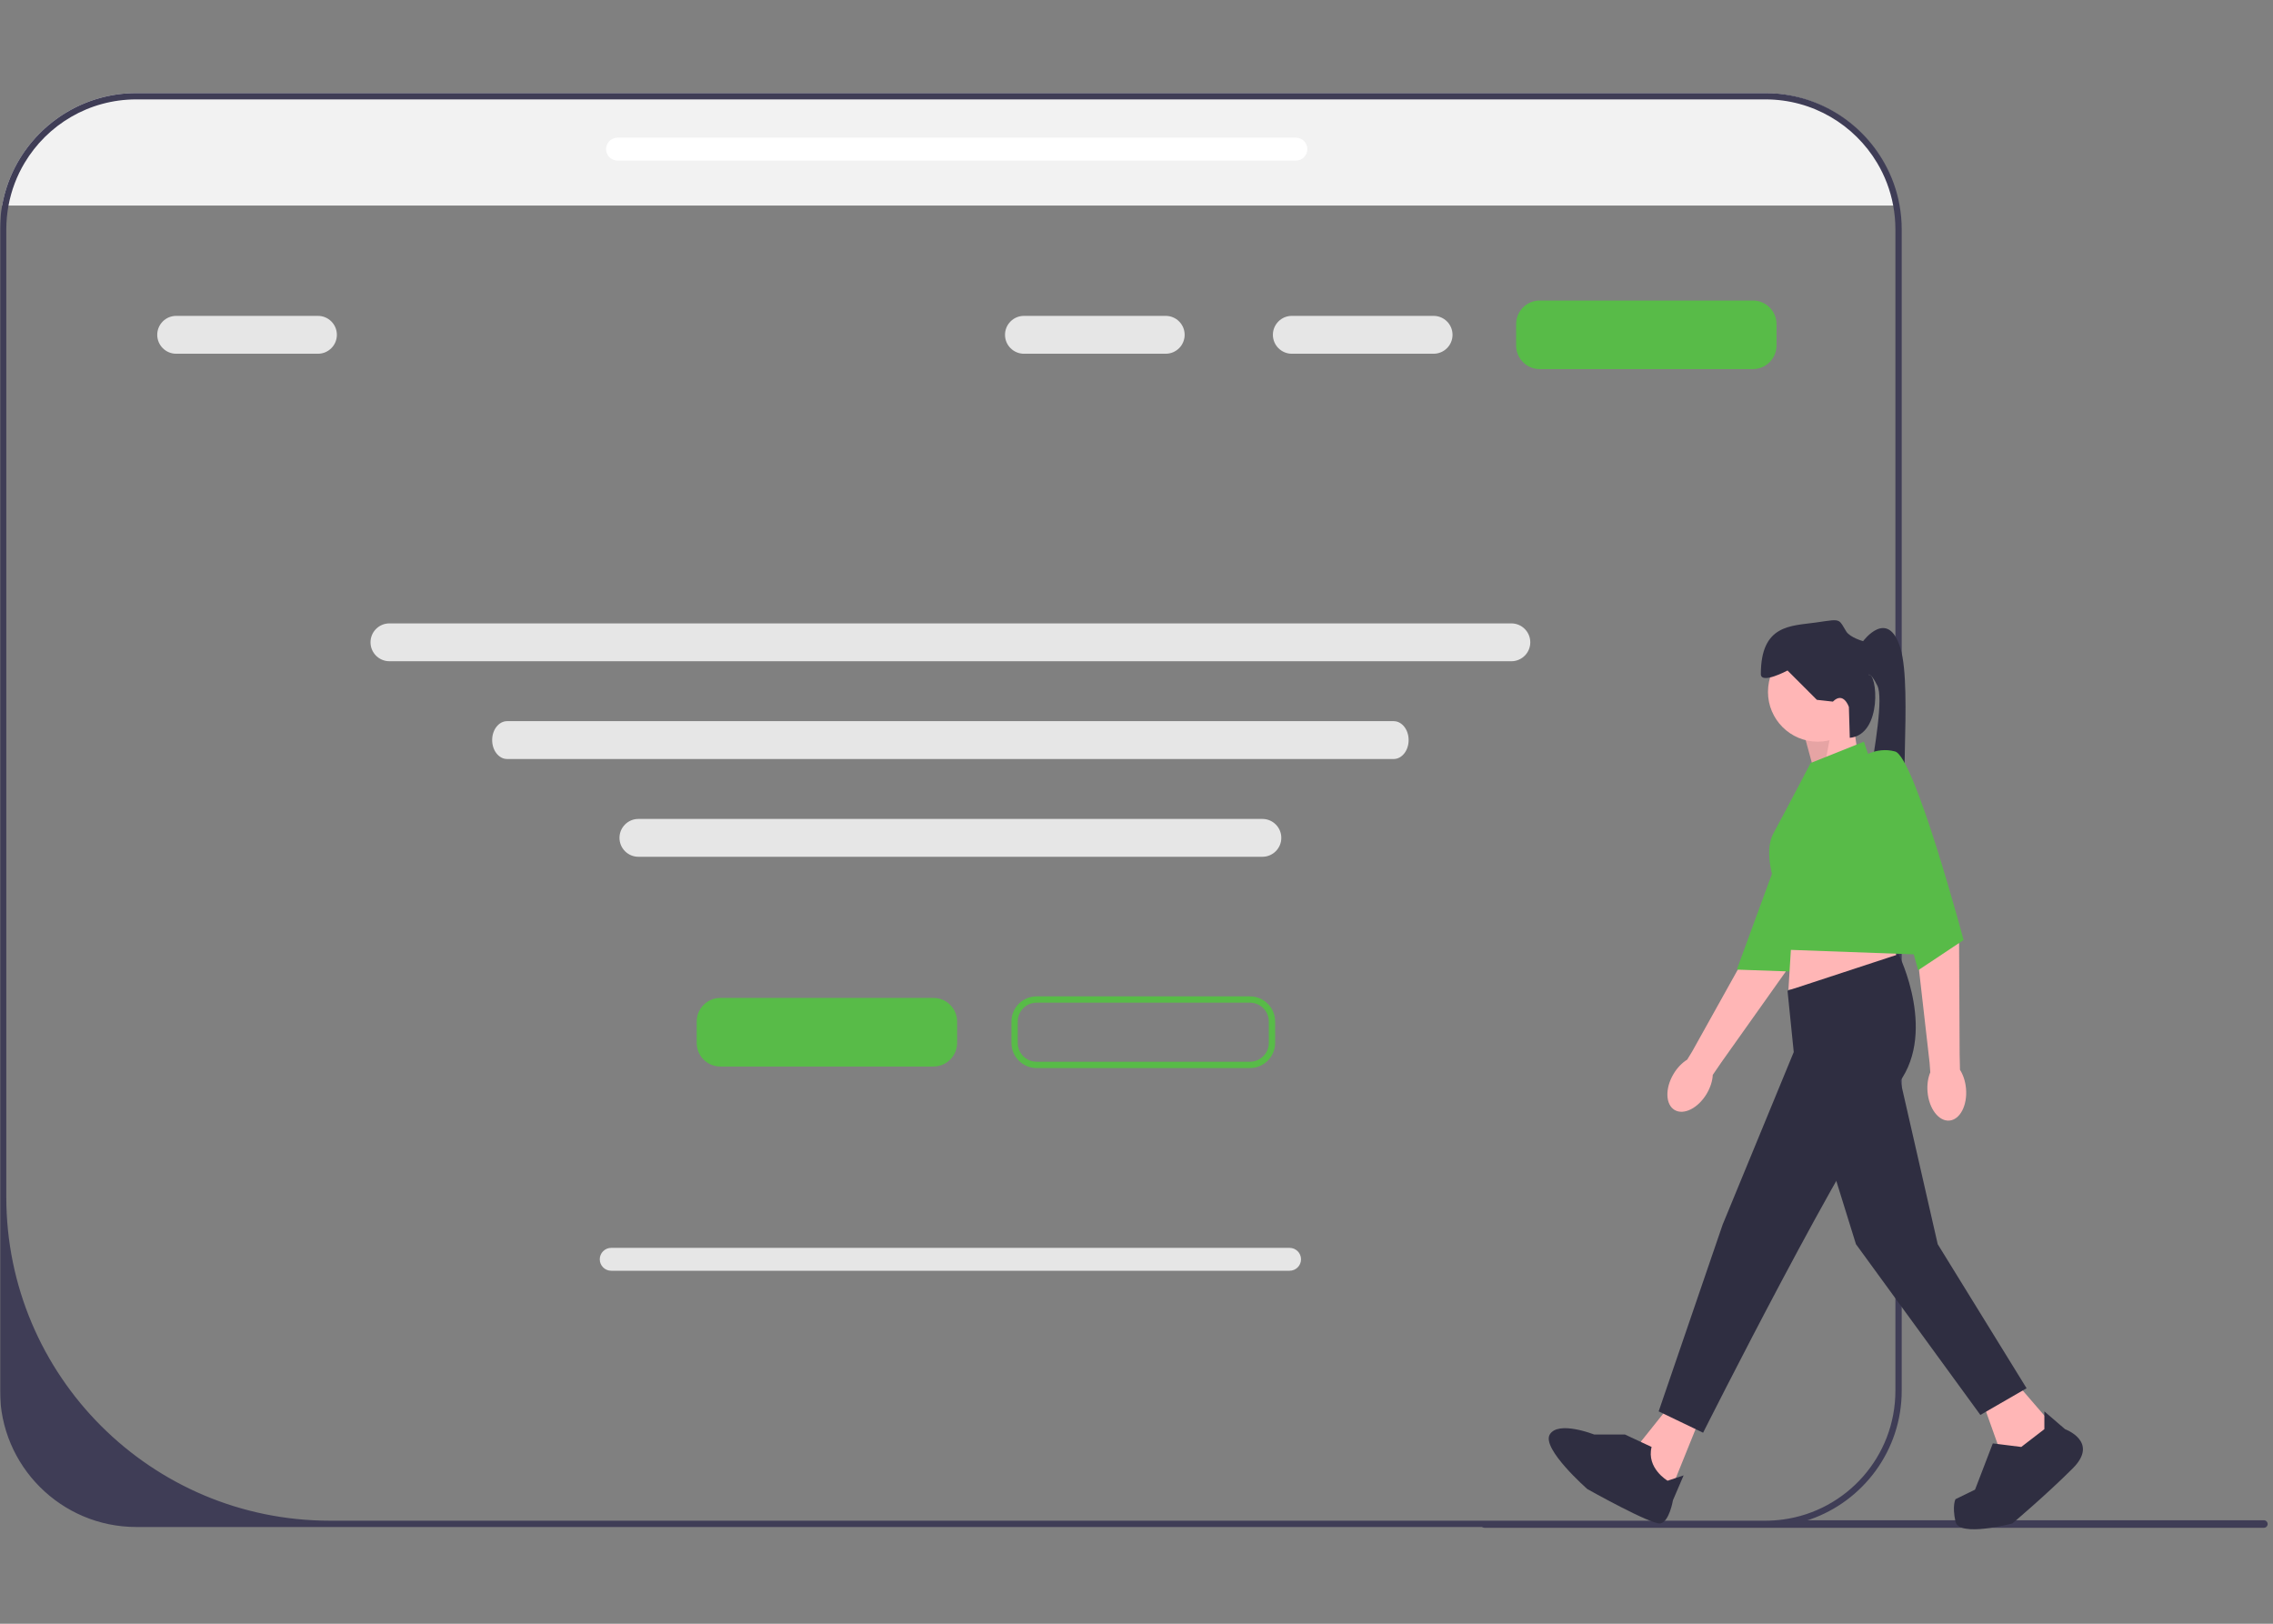
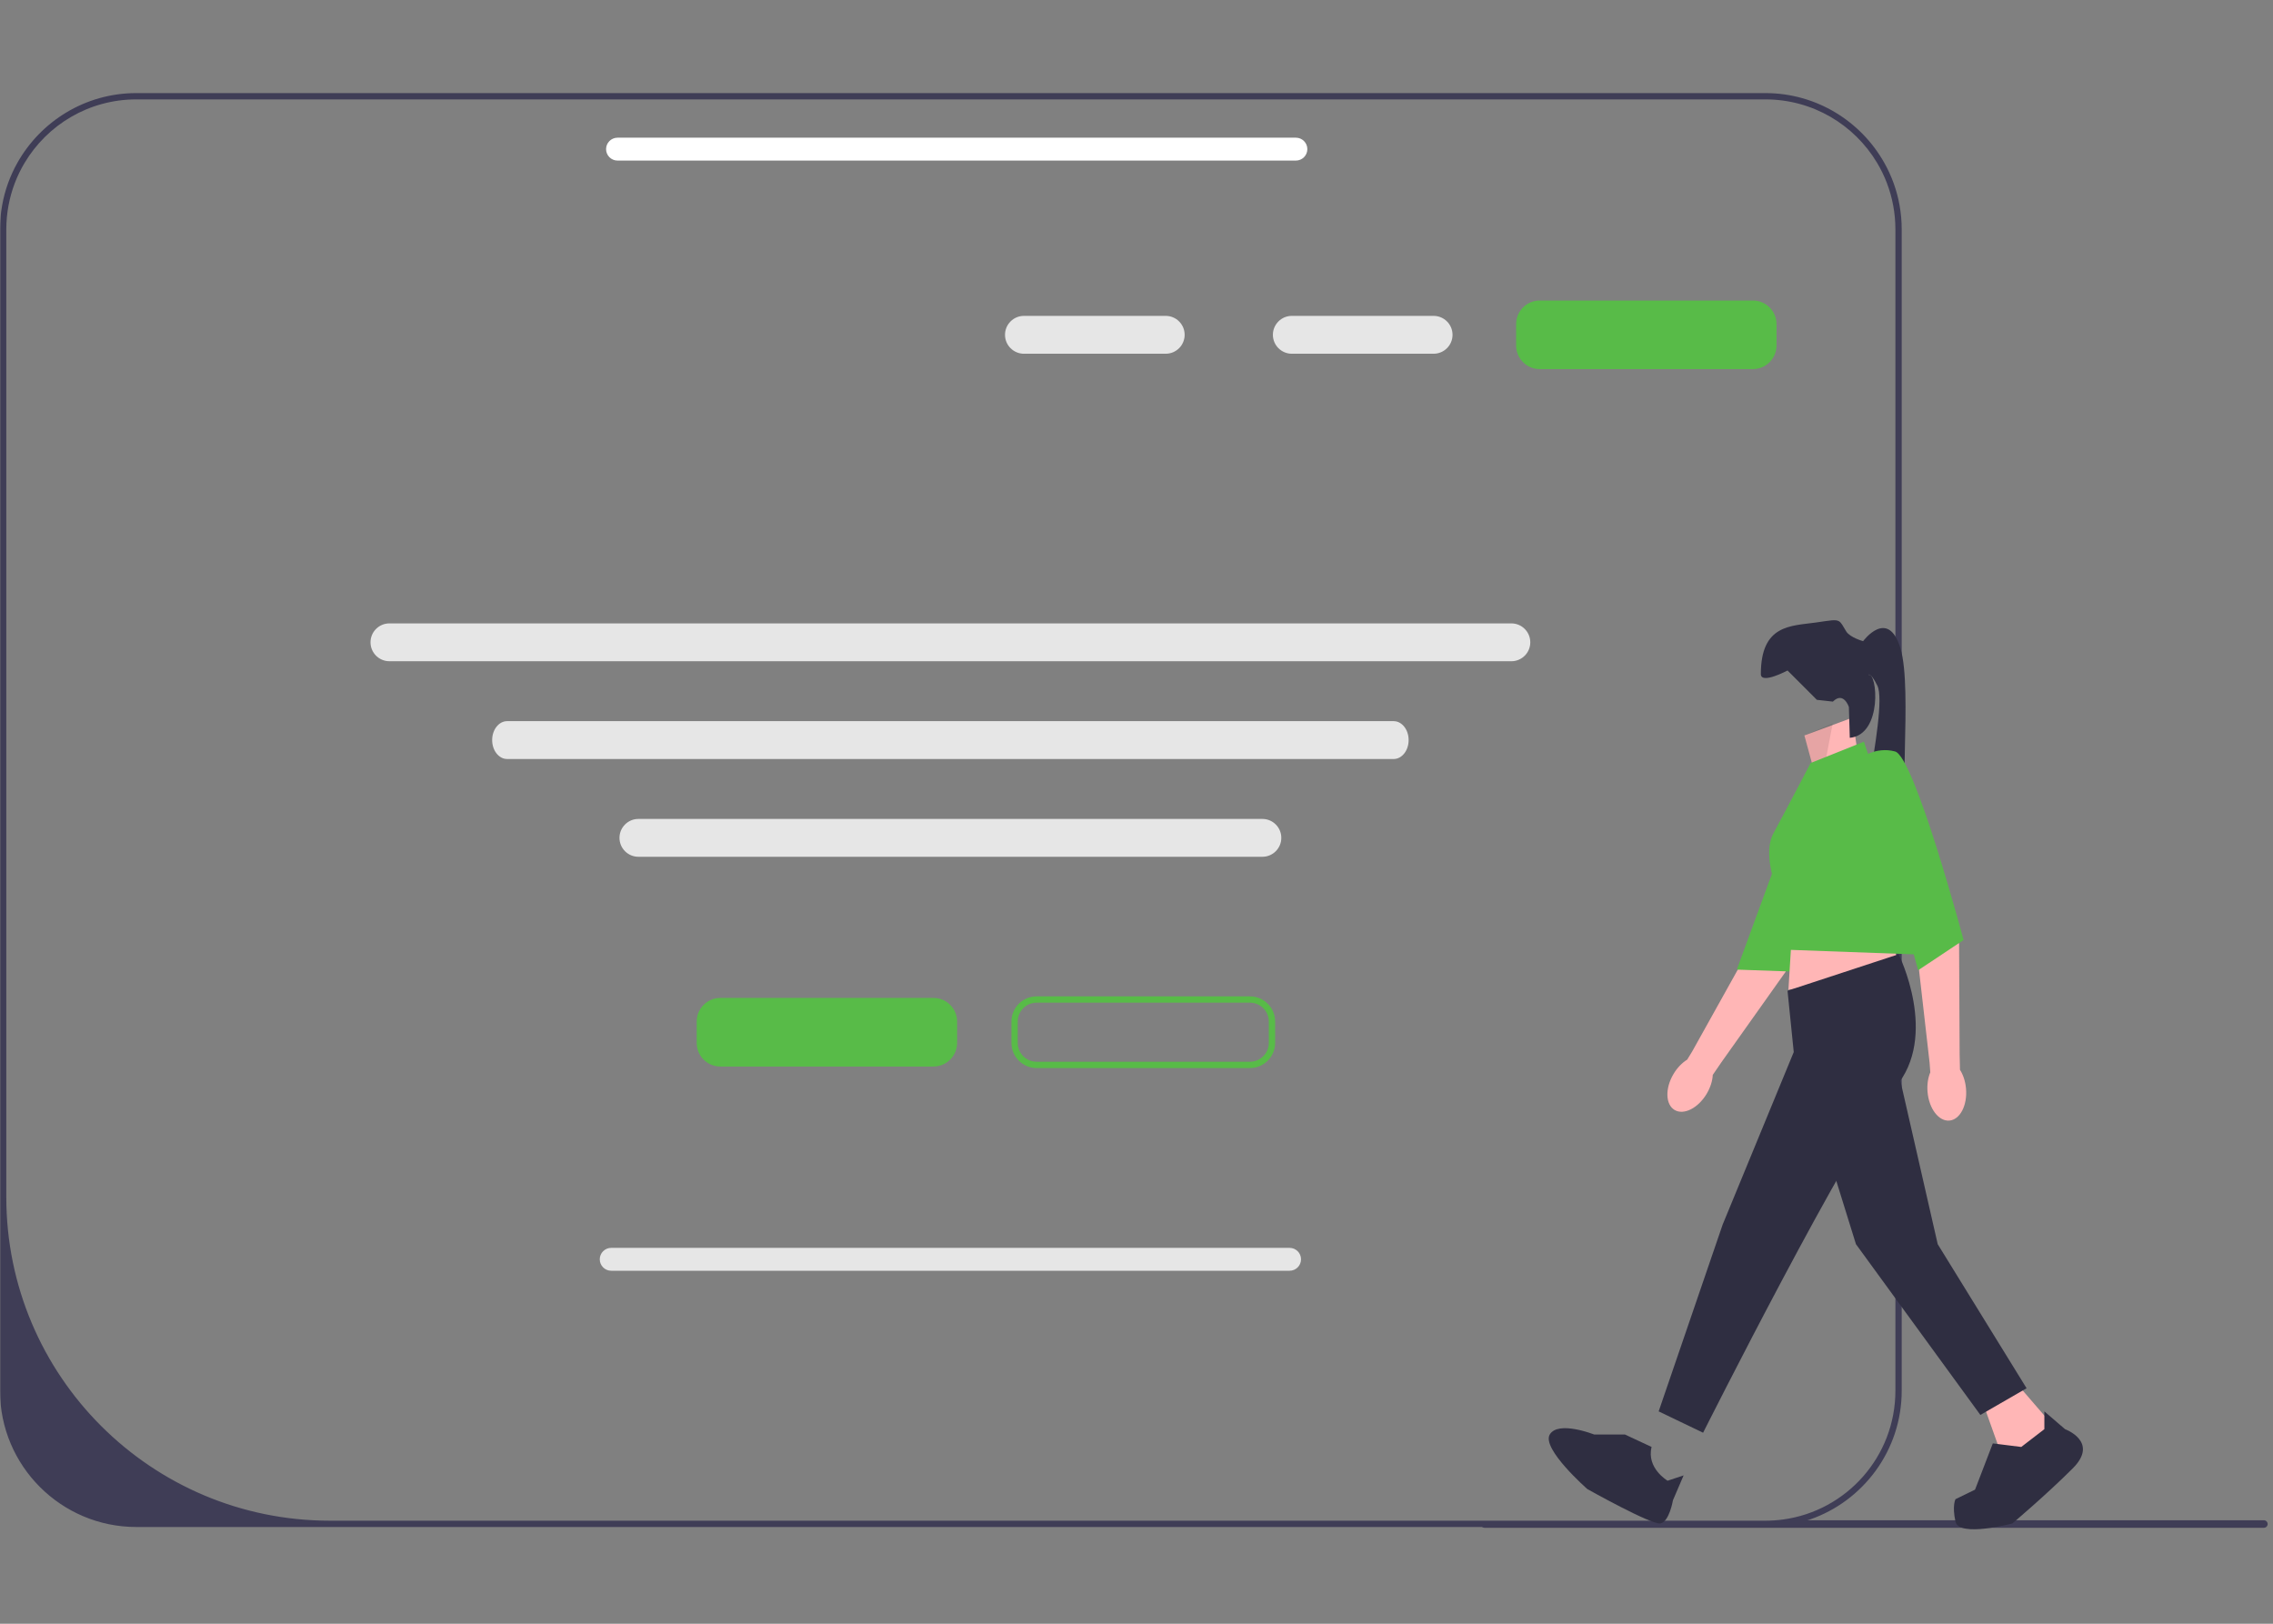
<svg xmlns="http://www.w3.org/2000/svg" xmlns:xlink="http://www.w3.org/1999/xlink" width="1050" height="750" viewBox="0 0 1050 750">
  <rect x="0" y="0" width="1050" height="750" fill="#808080" stroke="none" />
  <defs>
-     <rect id="rect-1" width="1047.53" height="663.365" x="0" y="43" />
    <mask id="mask-2" maskContentUnits="userSpaceOnUse" maskUnits="userSpaceOnUse">
      <rect width="1050" height="750" x="0" y="0" fill="black" />
      <use fill="white" xlink:href="#rect-1" />
    </mask>
  </defs>
  <g>
    <use fill="none" xlink:href="#rect-1" />
    <g mask="url(#mask-2)">
-       <path fill="rgb(242,242,242)" fill-rule="evenodd" d="M877.093 94.934H.975c1.237-7.022 3.654-13.665 7.032-19.681C18.795 56.024 39.366 43 62.937 43h752.196c23.556 0 44.141 13.024 54.915 32.253 3.378 6.016 5.809 12.659 7.046 19.681z" />
      <path fill="rgb(63,61,86)" fill-rule="evenodd" d="M1047.53 703.939c0 .961-.772 1.734-1.732 1.734H685.78c-.961 0-1.732-.772-1.732-1.734 0-.466.175-.874.466-1.18h130.619c2.781 0 5.503-.189 8.182-.554H1045.798c.961 0 1.732.772 1.732 1.734h-0z" />
      <path fill="rgb(230,230,230)" fill-rule="evenodd" d="M643.805 350.584H234.253c-3.806 0-6.903-3.921-6.903-8.741 0-4.82 3.096-8.741 6.903-8.741h409.552c3.806 0 6.903 3.921 6.903 8.741 0 4.82-3.096 8.741-6.903 8.741z" />
      <path fill="rgb(63,61,86)" fill-rule="evenodd" d="M870.458 75.236c3.379 6.013 5.812 12.653 7.05 19.67.641 3.582.976 7.28.976 11.036V642.372c0 27.504-17.741 50.945-42.385 59.477-6.452 2.242-13.386 3.465-20.581 3.465h-752.551C28.242 705.315 0 677.083 0 642.372V105.942c0-3.771.335-7.455.976-11.036 1.238-7.018 3.656-13.657 7.035-19.67C18.804 56.017 39.385 43 62.966 43h752.551c23.567 0 44.162 13.017 54.941 32.236zM823.704 701.849c29.291-3.989 51.867-29.105 51.867-59.477V105.942c0-3.771-.35-7.455-1.02-11.036-1.311-7.076-3.86-13.701-7.428-19.67-10.473-17.559-29.67-29.324-51.605-29.324h-752.551c-21.936 0-41.133 11.764-51.605 29.324-3.568 5.97-6.117 12.594-7.428 19.67-.67 3.582-1.02 7.265-1.02 11.036v447.003c0 82.54 66.928 149.457 149.499 149.457h663.105c2.782 0 5.506-.189 8.186-.553z" />
      <g>
        <path fill="rgb(255,182,182)" fill-rule="evenodd" d="M838.464 357.78l-4.926-18.075 22.169-8.216 2.463 16.432-19.706 9.859z" />
        <g opacity=".1">
          <path fill="rgb(0,0,0)" fill-rule="evenodd" d="M838.464 357.78l-4.926-18.075 13.056-5.51-4.056 21.309-4.073 2.277z" />
        </g>
        <g>
          <path fill="rgb(255,182,182)" fill-rule="evenodd" d="M773.567 512.69c-4.234-2.521-4.458-9.962-.499-16.62 1.733-2.915 3.98-5.196 6.314-6.628l2.325-3.801 29.411-52.759s12.874-49.758 18.116-55.774c5.241-6.016 12.82-4.599 12.82-4.599l6.722 5.974-23.991 70.475-29.606 41.719-3.968 5.806c-.145 2.736-1.076 5.801-2.809 8.715-3.959 6.658-10.601 10.012-14.835 7.491v0h-0z" />
          <path fill="rgb(88,187,72)" fill-rule="evenodd" d="M837.252 352.617s9.355-.362 15.257 6.909c5.902 7.271-25.019 89.226-25.019 89.226l-25.186-.892 34.947-95.243h0z" />
        </g>
-         <ellipse cx="839.695" cy="319.575" fill="rgb(255,182,182)" rx="22.991" ry="23.005" />
-         <path fill="rgb(255,182,182)" fill-rule="evenodd" d="M785.915 653.555l-15.6 38.615-9.032-9.038-3.284-17.254 13.137-16.432 14.779 4.108z" />
        <path fill="rgb(255,182,182)" fill-rule="evenodd" d="M932.067 639.588l15.6 18.075-7.39 14.789-16.422-2.465-8.211-23.005 16.422-7.394z" />
        <path fill="rgb(255,182,182)" fill-rule="evenodd" d="M828.2 423.918l-2.053 33.275 50.907-9.038-3.284-20.54-45.57-3.697z" />
        <path fill="rgb(47,46,65)" fill-rule="evenodd" d="M825.737 457.604L877.054 440.761s18.885 37.794-1.642 61.62-88.676 159.39-88.676 159.39l-20.527-9.859 29.559-86.268 32.843-79.695-2.874-28.345h0z" />
        <path fill="rgb(47,46,65)" fill-rule="evenodd" d="M875.412 488.414l19.706 86.268 41.054 66.549-21.348 12.324-57.475-78.873-18.885-60.798 36.948-25.47z" />
        <path fill="rgb(47,46,65)" fill-rule="evenodd" d="M715.907 662.591c3.891-6.569 20.491 0 20.491 0h14.227l12.322 5.748c-2.464 9.854 7.393 15.602 7.393 15.602l7.393-2.463-4.929 11.496s-1.643 9.854-5.75 10.675c-4.107.821-33.788-15.857-33.788-15.857s-21.25-18.631-17.359-25.2z" />
        <path fill="rgb(47,46,65)" fill-rule="evenodd" d="M944.383 660.128v-8.216l9.546 8.216s15.908 5.751 3.591 18.075c-12.316 12.324-27.917 25.47-27.917 25.47s-24.632 6.573-26.274-.822c-1.642-7.394 0-10.386 0-10.386l9.032-4.402 8.211-21.362 13.137 1.643 10.674-8.216 0-0.0 0-0z" />
        <path fill="rgb(47,46,65)" fill-rule="evenodd" d="M825.743 309.704l13.554 13.549 7.393.821c4.929-4.927 7.393 2.463 7.393 2.463l.415 14.264c15.353-1.433 12.693-30.707 8.621-29.045 0 0 .822-1.642 4.107 4.927 2.833 5.663-1.05 28.413-4.212 46.941-.506 2.965-.994 5.821-1.432 8.483-3.18 19.294 26.181 14.374 20.431 9.447-2.836-2.43-2.475-17.844-2.07-35.11.416-17.74.877-37.434-2.037-47.006-5.75-18.887-17.251-3.285-17.251-3.285s-6.113-1.7-7.804-4.516c-1.56-2.598-2.242-4.027-3.373-4.688-1.55-.905-3.943-.367-10.592.582-11.501 1.642-25.465.821-25.465 23.813 0 4.927 12.322-1.642 12.322-1.642z" />
        <path fill="rgb(88,187,72)" fill-rule="evenodd" d="M836.411 352.439l24.632-9.859 32.843 98.592-67.575-2.463-6.084-29.426s-5.941-15.315-1.014-24.353c4.926-9.038 17.198-32.49 17.198-32.49l0-0h-0z" />
        <g>
          <path fill="rgb(255,182,182)" fill-rule="evenodd" d="M900.508 517.593c-4.909.422-9.426-5.494-10.088-13.213-.29-3.379.207-6.543 1.269-9.069l-.325-4.444-6.842-60.023s-12.736-49.098-11.983-57.043c.753-7.946 1.943-10.055 1.943-10.055l8.942.933 21.567 71.255.252 51.167.159 7.032c1.477 2.307 2.505 5.341 2.795 8.72.663 7.719-2.78 14.319-7.689 14.741v0l-0.0 0z" />
          <path fill="rgb(88,187,72)" fill-rule="evenodd" d="M858.991 350.385s7.39-5.751 16.422-3.286c9.032 2.465 31.657 87.089 31.657 87.089L886.086 448.155l-27.096-97.77z" />
        </g>
      </g>
      <path fill="rgb(88,187,72)" fill-rule="evenodd" d="M431.232 492.619h-98.497c-6.011 0-10.902-4.894-10.902-10.909v-9.857c0-6.015 4.891-10.907 10.902-10.907h98.497c6.011 0 10.902 4.892 10.902 10.907v9.857c0 6.015-4.891 10.909-10.902 10.909z" />
      <path fill="rgb(88,187,72)" fill-rule="evenodd" d="M809.753 170.484h-98.497c-6.011 0-10.902-4.894-10.902-10.909v-9.857c0-6.015 4.891-10.907 10.902-10.907h98.497c6.011 0 10.902 4.892 10.902 10.907v9.857c0 6.015-4.891 10.909-10.902 10.909z" />
      <path fill="rgb(88,187,72)" fill-rule="evenodd" d="M478.861 493.33h98.543c6.416 0 11.635-5.218 11.635-11.631v-9.852c0-6.413-5.22-11.629-11.635-11.629h-98.543c-6.416 0-11.635 5.217-11.635 11.629v9.852c0 6.413 5.22 11.631 11.635 11.631zm-8.722-21.483c0-4.807 3.913-8.717 8.722-8.717h98.543c4.809 0 8.722 3.91 8.722 8.717v9.852c0 4.807-3.913 8.719-8.722 8.719h-98.543c-4.809 0-8.722-3.912-8.722-8.719v-9.852z" />
      <path fill="rgb(230,230,230)" fill-rule="evenodd" d="M698.171 305.424H179.887c-4.817 0-8.735-3.921-8.735-8.741 0-4.82 3.918-8.741 8.735-8.741H698.171c4.817 0 8.735 3.921 8.735 8.741 0 4.82-3.918 8.741-8.735 8.741z" />
-       <path fill="rgb(230,230,230)" fill-rule="evenodd" d="M146.881 163.388H81.368c-4.817 0-8.735-3.921-8.735-8.741 0-4.82 3.918-8.741 8.735-8.741h65.513c4.817 0 8.735 3.921 8.735 8.741 0 4.82-3.918 8.741-8.735 8.741z" />
      <path fill="rgb(230,230,230)" fill-rule="evenodd" d="M538.506 163.388h-65.513c-4.817 0-8.735-3.921-8.735-8.741 0-4.82 3.918-8.741 8.735-8.741h65.513c4.817 0 8.735 3.921 8.735 8.741 0 4.82-3.918 8.741-8.735 8.741z" />
      <path fill="rgb(230,230,230)" fill-rule="evenodd" d="M662.253 163.388h-65.513c-4.817 0-8.735-3.921-8.735-8.741 0-4.82 3.918-8.741 8.735-8.741h65.513c4.817 0 8.735 3.921 8.735 8.741 0 4.82-3.918 8.741-8.735 8.741z" />
      <path fill="rgb(230,230,230)" fill-rule="evenodd" d="M583.159 395.744H294.9c-4.817 0-8.735-3.921-8.735-8.741 0-4.82 3.918-8.741 8.735-8.741h288.259c4.817 0 8.735 3.921 8.735 8.741 0 4.82-3.918 8.741-8.735 8.741z" />
      <path fill="rgb(230,230,230)" fill-rule="evenodd" d="M595.72 586.954H282.339c-2.913 0-5.282-2.371-5.282-5.285 0-2.914 2.369-5.285 5.282-5.285h313.381c2.913 0 5.282 2.371 5.282 5.285 0 2.914-2.369 5.285-5.282 5.285h-0z" />
      <path fill="rgb(255,255,255)" fill-rule="evenodd" d="M598.636 74.169H285.256c-2.913 0-5.282-2.371-5.282-5.285 0-2.914 2.369-5.285 5.282-5.285h313.381c2.913 0 5.282 2.371 5.282 5.285 0 2.914-2.369 5.285-5.282 5.285h-0z" />
    </g>
  </g>
</svg>